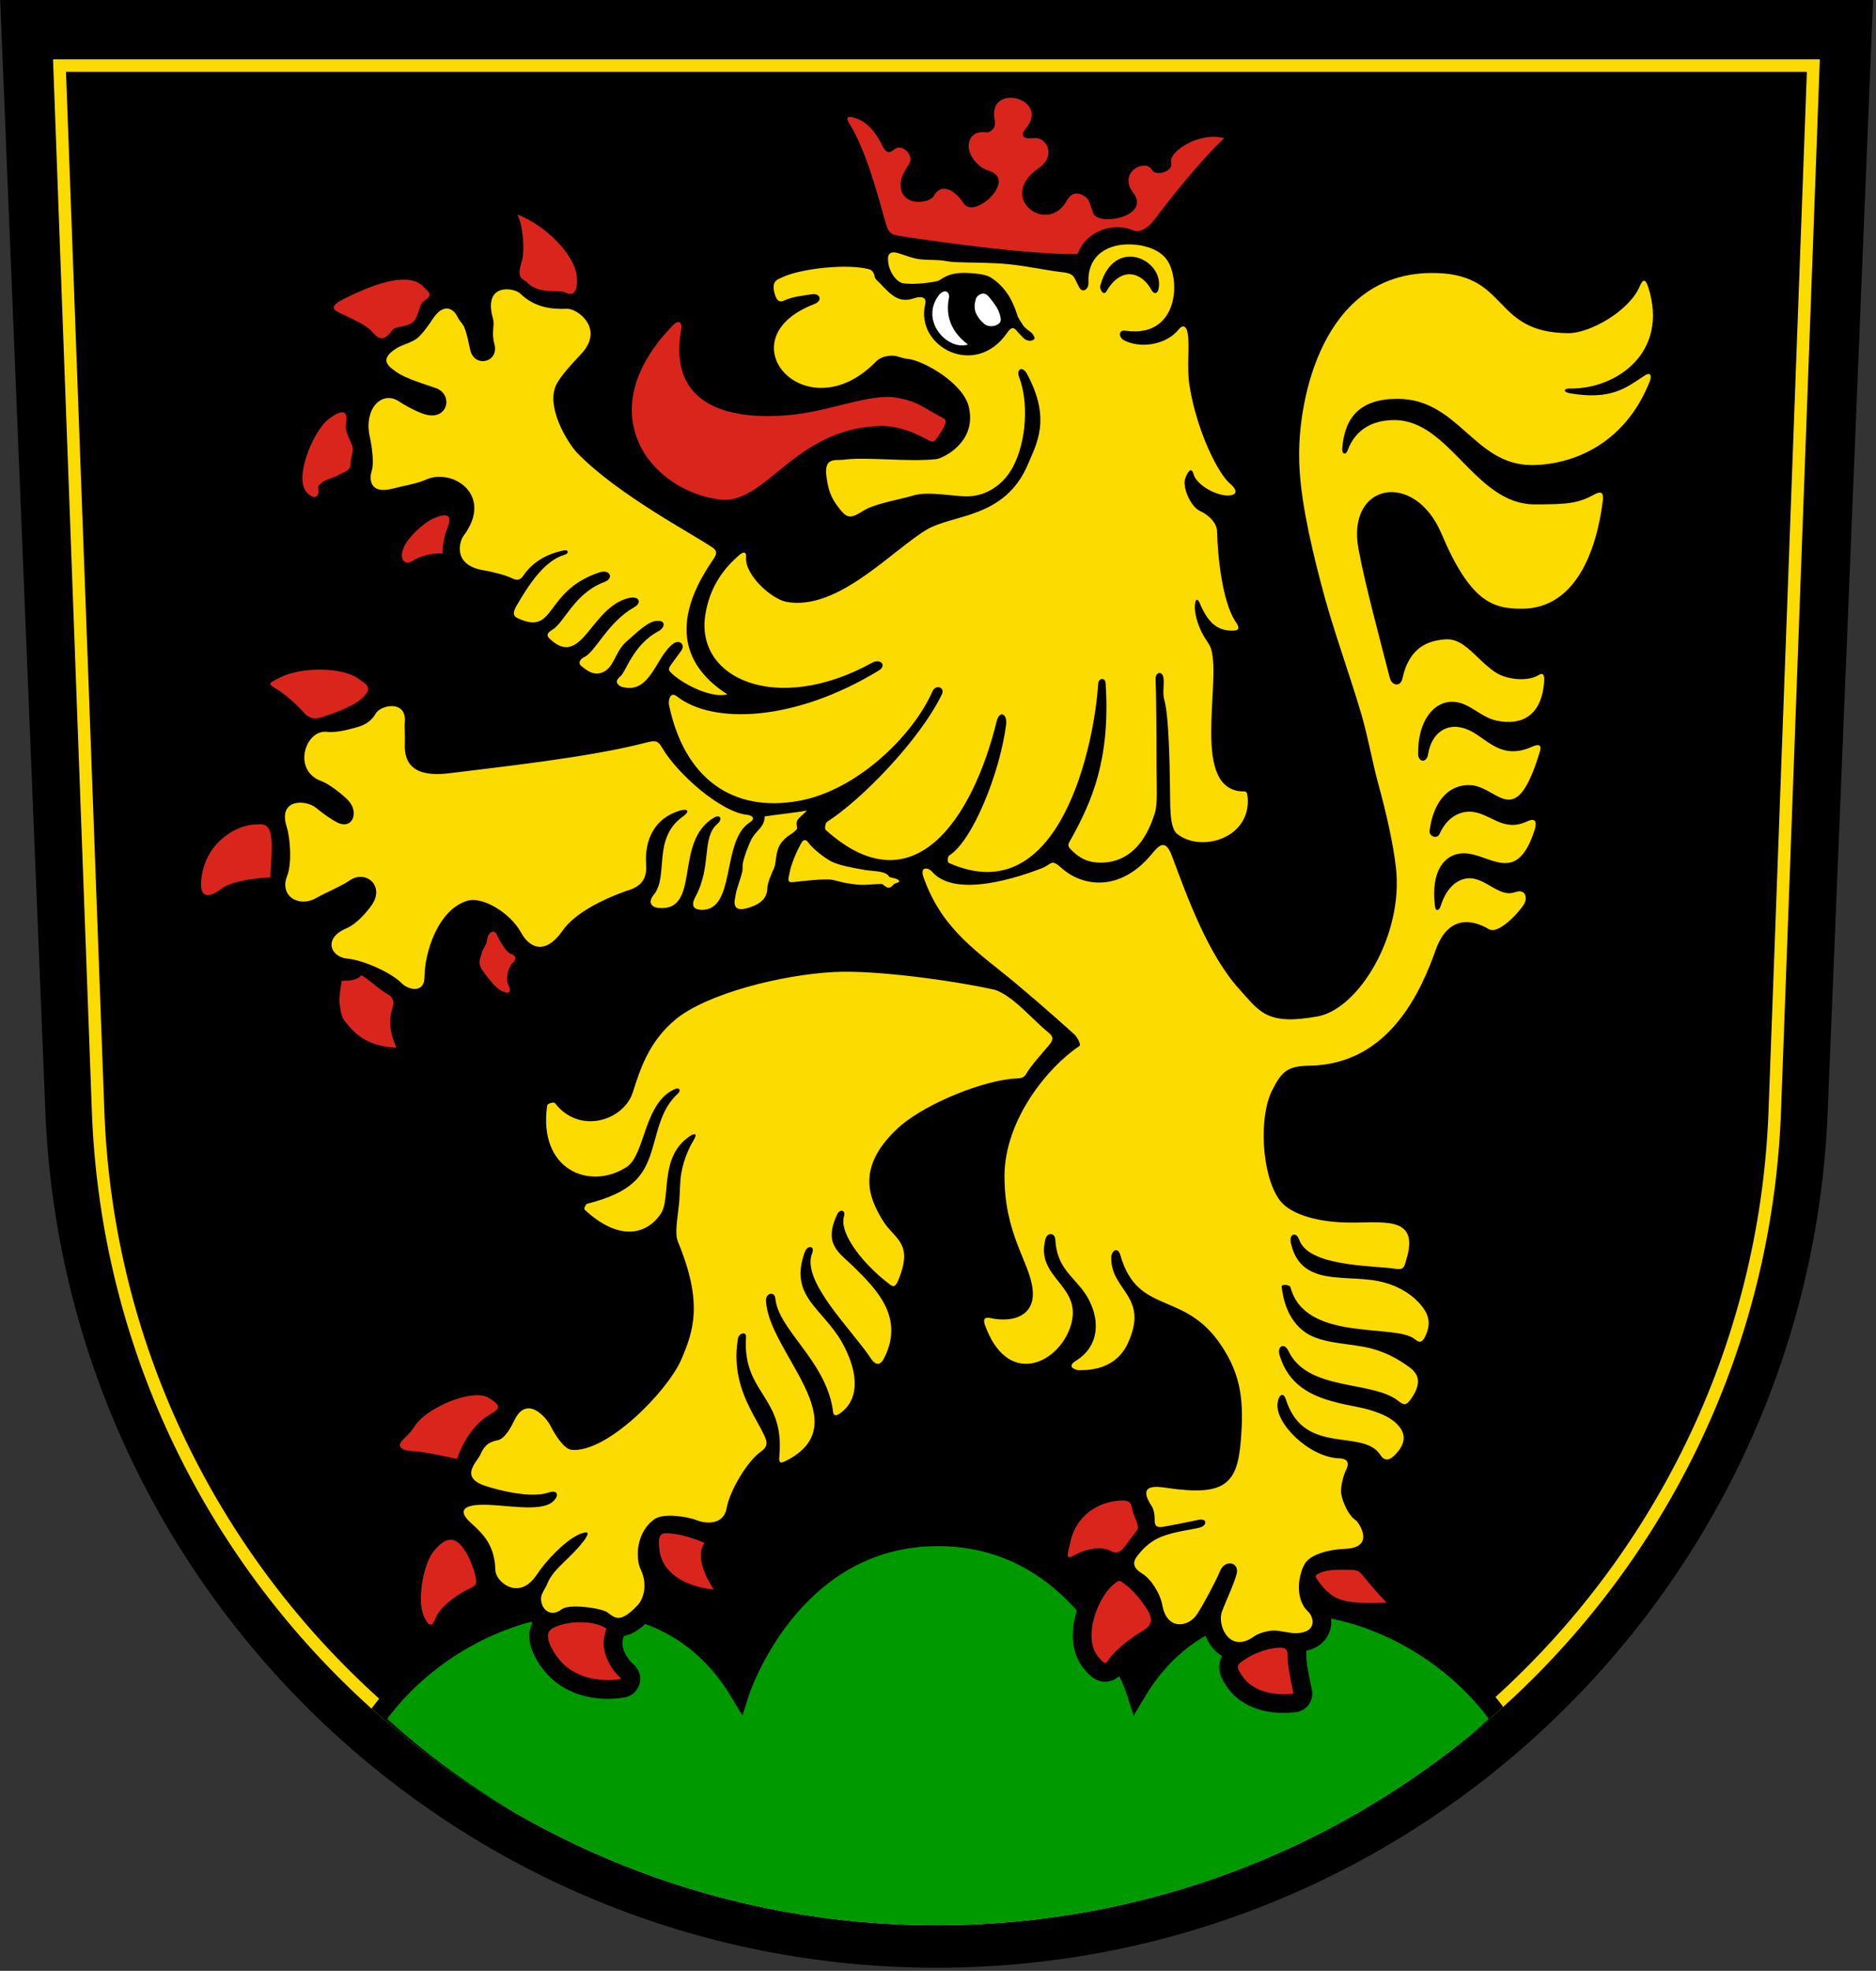
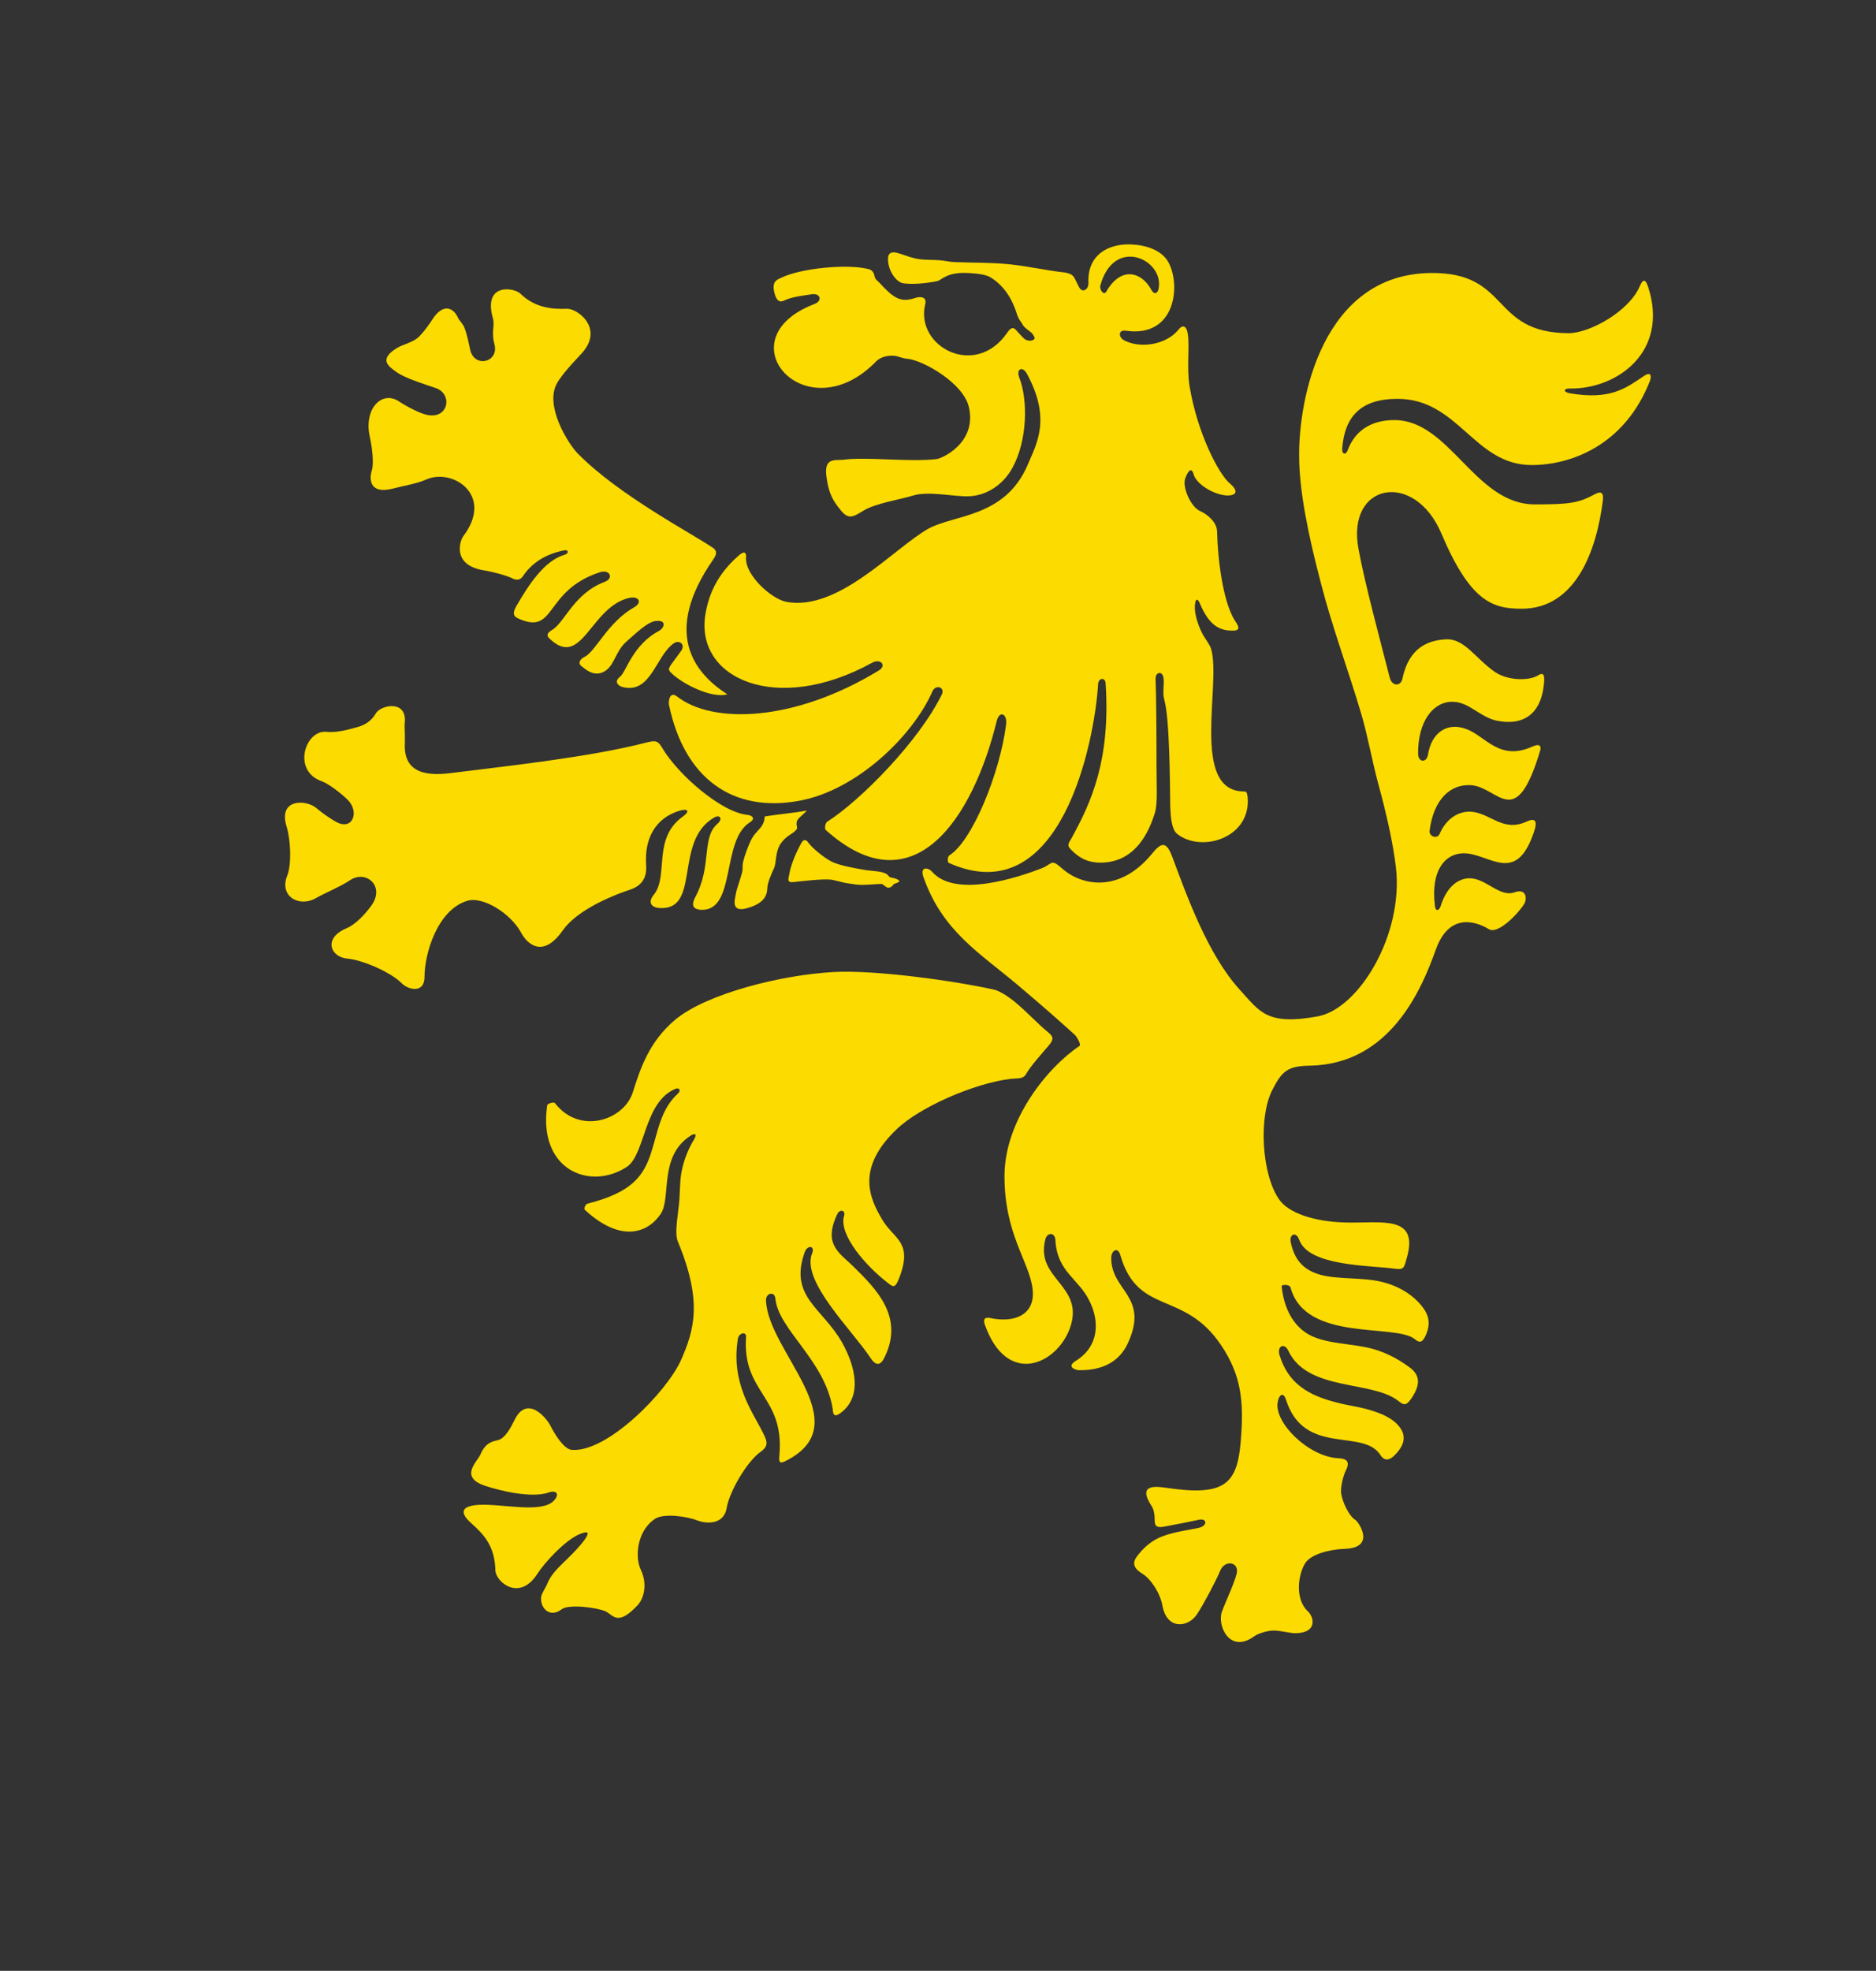
<svg xmlns="http://www.w3.org/2000/svg" xmlns:xlink="http://www.w3.org/1999/xlink" viewBox="0 0 601 631">
  <rect x="0" y="0" width="601" height="631" fill="#333333" stroke="none" />
  <defs>
    <clipPath id="b">
      <use xlink:href="#a" />
    </clipPath>
  </defs>
-   <path d="m14.53 355.9c6.11 152.4 131.6 274.1 285.5 274.1s279.4-121.7 285.5-274.1l14.53-355.9h-600z" />
  <g stroke="#000" stroke-width="6" clip-path="url(#b)">
-     <path id="a" d="m583 19-12.4 336c-4.94 145.2-124.2 261.4-270.6 261.4s-265.7-116.2-270.6-261.4l-12.41-336z" stroke="#fcdb00" stroke-width="8" fill="none" />
    <path d="m480.9 550.7c-25.91-37.68-88.9-55.68-116.9-8.68 0 0-16-50-63.5-50s-63.5 50-63.5 50c-28-47-91-29-116.9 8.68 27.1 25.79 92.2 70.6 180.4 70.6s153.3-44.8 180.4-70.6z" fill="#090" />
    <use stroke-linejoin="round" xlink:href="#c" stroke-width="12" />
  </g>
  <g id="c">
    <path d="m371.2 92.3c-.2 1.41-1.3 2.5-2.5.25-3-5.39-9.5-7.5-14.3.83-.8 1.34-2.2-.56-1.9-1.96 4.4-15.96 20.4-8.33 18.7.88m-72.5 186.9c-1.4-1.6-4-1.8-2.9 1.5 6.1 17.5 18.1 24.4 30.4 34.8 8.8 7.4 15.8 13.7 18.1 15.8.6.5 2.2 3.2 1.5 3.6-10.3 6.9-23.8 23.6-24 41.3-.1 19 8 27.7 9 36.5.9 7.2-4.3 10.8-12.5 9.5-.8-.1-3.9-1.3-2.8 1.9 7 19.8 22.8 13 27.2 1.3 5.1-13.9-11.2-15.7-7.8-28.6.6-2.4 3.1-2.2 3.2.2.6 10.5 7.6 12.3 11.1 19.9 3 6.2 2.9 14.1-4.4 18.7-3.5 2.1 0 3.1.9 3.1 4.2 0 12-.6 15.7-8.8 6.8-15-5.6-16.6-5.4-27.3.1-2.3 2.1-3.5 2.9-.8 5.6 19.6 20.4 11.1 32.3 28.9 6.6 9.8 7.3 18.3 6.3 30.6-1.1 13.8-5.1 17.8-23.5 15.1-3.5-.5-9.9-1.5-5 5.9.6.9.9 2.6.9 3.8 0 2.2.1 3.3 3.5 2.6 2.7-.5 7.8-1.5 10.6-2.1 2.7-.6 2.9 1.8.3 2.5-2.8.7-7.9 1.2-12.2 2.9-3 1.2-5.4 3.2-7.3 5.6-1 1.3-3.2 3.6 1.1 6.2 2.8 1.7 5.8 6.3 6.5 10.3 1.5 8 8.4 6.9 11.1 2.7 2-3 6.2-10.9 7.4-13.9 1.5-3.6 6.1-2.9 5.3.9-.8 3.2-3.6 9.1-4.7 12.1-1.7 4.3 2.3 13.8 10.3 8 1.4-1 4.1-1.7 5.5-1.8 1.9-.3 5.7.8 7.6.8 7.1 0 6.2-5 4.1-7-4.4-4.1-3-12.2-.8-15.5 1.8-2.7 7.4-4.3 12.5-4.5 10.3-.3 4.5-8.6 3.6-9.2-2.3-1.4-4.2-5.9-4.6-8.3-.4-1.9.6-5.9 1.5-7.7 1.4-2.8.1-3.7-2.3-3.8-9.6-.4-20.6-11.3-19.6-17.8.3-2.3 1.8-3.8 2.7-.9 5.8 18.1 24.6 9 30.2 17.6 1.3 2.1 2.9 1.7 4.3.4 3.8-3.6 3.8-6.6 2.1-9-1.5-2.2-4.3-4-8.3-5.3-3.9-1.4-8.3-1.8-12.6-3-8.1-2.1-15-5.7-17.8-15.1-.8-2.8 1.5-4 2.8-1.4 6.1 13.1 26.5 9.5 35.1 16 1.9 1.5 2.7 2 4.7-1.2 2.7-4.2 2.1-6.9-.4-9-2.7-2.1-7-4.9-12.6-6.4-6.3-1.7-14.3-1.4-20-4.4-4.9-2.7-8.1-8-8.9-15.5-.1-.8 2.6-.6 2.8.2 4.7 17.8 33.7 11.5 39.9 16.7 1.8 1.5 2.6.7 3.6-1.6 1.9-4.5.1-7.5-2.5-10.3-2.9-3-7-5.5-12.7-6.7-5.9-1.2-13.2-.6-18.5-2-5.6-1.5-8.5-4.8-9.7-10.5-.5-2.7 1.8-3.4 2.7-.8 3 8.6 22.8 8.2 30.6 9.3 2.8.4 3-.2 3.7-2.8 4.6-14.9-8.2-11.6-19.8-12-9.9-.3-18.1-3.1-21-7.5-5.5-8-6.5-26.1-2.2-34.7 3.2-6.4 5.1-7.9 12.2-8 25.6-.5 35.7-24.3 40.3-37.2 4-11.1 11.8-9.6 17-6.5 2.9 1.8 9.5-5.1 11.3-8.1.9-1.4.9-5.1-3.1-3.7-4.8 1.7-9.1-4.5-14.4-4.5-3.2 0-7.2 2.2-9.3 9-.5 1.4-1.6 1.8-1.8-.2-1.4-11.3 3.2-16.7 9.1-16.8 8.4-.1 17.1 10.9 22.9-7.7.8-2.8-.1-3.6-2.5-2.5-7.7 3.6-11.6-2.6-17.8-3.1-4.1-.3-8.1 2.2-10.2 7.1-.8 1.8-3.5.8-3.2-1.1 1.3-10 6.7-15 13.4-14.5 8.8.8 14.1 15 21.9-10.7 1-3.1-1.6-2-2.3-1.7-10.7 4.9-15.1-3.4-21.3-5.6-6.2-2.3-11.1 1.3-12.2 8.1-.4 2.8-3.1 2.7-3.2-.1-.1-10.6 5-16.9 11.2-16.7 5.1.1 8.6 4.8 13.8 6 8.4 1.8 14.7-1.7 15.4-12.7.1-1.9-.3-2.8-1.9-1.8-3 1.9-9.8 1.7-13.8-1-6.2-4.2-9.79-10.85-15.8-10.5-5.2.3-11.7 2.2-13.9 12.5-.5 2.7-3.4 2.6-4.1-.3-3.2-12.5-8-30.2-10-41.2-3.9-21.1 18-25.2 26.6-4.8 9.3 21.9 16.5 24 25.7 24 17.3 0 24-18.6 26-34.7.3-2.5-.6-3-2.5-2-5.3 2.9-8.3 3.3-19.3 3.3-19.2 0-27.2-27-45-27-7 0-12.4 3-14.9 9.5-.6 1.9-2 1.5-1.8-.5.8-10 5.8-15.8 17.7-15.8 19.6 0 24.5 21.2 43 21.2 12.2 0 29.7-6 37.9-27 .4-1.1.6-3.3-2.1-1.4-5.6 3.7-10.5 7.7-23.7 5.4-2.1-.4-1.9-1.6.2-1.5 14.9.2 31.8-11.6 25-32.55-.8-2.39-1.6-2.76-2.7-.17-3.4 8-16 15-22.8 15-25.2-.1-18.5-19.64-44.3-19.27-34.7.51-42.2 40.57-42 58.6 0 11.2 3 25.7 7.1 41.2 3.5 13.6 8.8 27.8 12.9 41.7 2.1 7.3 3.4 14.8 5.2 21.5 2.8 10.2 4.9 19.6 5.8 27.3 2.5 21.5-11.8 45.2-25 47.7-16.4 3-18.6-1.5-25-8.5-10.2-11.2-16.8-29.6-21.7-42.7-2-5.4-3.8-4.1-6.5-.8-10.2 12.4-22.3 10.4-28.8 4.6-3.6-3.2-3-1.4-6.5 0-7.5 2.9-27.5 9.6-35 1.2m-65.7-56.9c-5.1 1.4-14.5-3.4-18-6.9-.9-.9-.9-1.2-.1-2.5.8-1.1 2.4-3.3 3.3-4.5 1.5-2.1-.6-3.7-2.4-2.4-5.8 4.1-7.3 16.5-16.6 13.9-1.1-.4-2.6-1.6-.6-3.2 2-1.5 4-10.2 12.5-14.7 1.8-1 2.5-3.5-.8-3.2-2.5.1-5.9 3.3-9.6 6.6-3.9 3.4-3.8 8.5-8 10-2.8.9-4.9-.9-6.5-2.2-1.2-1-.2-2.3 1.1-2.9 3.5-1.7 7.4-11.1 15.9-15.9 2.6-1.5 1.5-3.6-1.5-3-12.5 2.7-15.2 23-25.6 13.1-1.4-1.3-.4-2.1.9-2.9 3.9-2.4 7-11.7 16.7-15.3 3.1-1.2 1.6-4.1-1.5-3.1-18.1 5.9-13.9 20.4-26.2 14.8-1.9-.8-1.6-2.2-.5-4.1 3.8-6.5 8.8-14.4 15.4-16.3 1.4-.4 1.3-1.7-.2-1.4-7.4 1.5-11.1 5.2-13.2 8.3-.8 1.2-1.9 1.3-3.1.8-2.1-1.1-6.8-2.3-9.4-2.7-10.4-1.7-7.6-9.6-6.6-10.9 10-13.2-3.4-21.9-11.8-18.2-3.1 1.4-7.3 2-10.6 2.9-8.1 2.1-7.6-3.6-6.9-5.7.8-2.6 0-8-.6-10.7-2.1-9.2 3.9-15.1 9.3-11.5 2.4 1.6 6.6 3.8 8.9 4.3 7 1.6 8.5-6.7 2.8-8.6-2.6-.9-9.8-3.1-12.5-5.1-2.3-1.7-6-3.9.2-7.7 1.6-1 4.8-1.7 6.7-3.3 1.5-1.3 3.8-4.5 4.8-6.1 3.5-5.19 6.7-3.25 8-.3.4.9 1.4 1.7 2 3 1 2.4 1.5 5.5 2 7.6 1.6 5.6 9.2 3.6 7.7-2.1-1.1-4 .2-6-.5-8.3-3.2-11.38 6.7-9.89 8.8-7.9 4.9 4.83 10.9 5 14.9 4.85 3.3-.14 11.6 5.95 5.3 13.65-1.2 1.5-6.2 6.3-8.4 10.1-4.2 7.2 3.5 19.4 6.5 22.5 13.2 13.5 36.9 25.8 43.4 30.3 1.7 1.2.9 2.5.1 3.7-16.3 23.5-6.2 36.3 4.5 43.2m-20.7 17.4c-1.4-2.4-2-2.8-5.1-2-18.3 4.8-46.9 7.8-62.7 9.8-9.8 1.3-15.3-1.2-14.8-9.8.1-2.6-.2-5 0-6.6.5-7.1-7.7-5.4-9.3-2.7-1.4 2.5-3.6 3.7-5.6 4.3-1.9.5-6.4 2-10.2 1.6-6.81-.7-11.1 12.4-1.6 15.8 2.3.8 6.4 4 8.2 5.8 4 3.7 2 9.8-3 7.5-2-1-4.6-2.8-7-4.8-3.2-2.6-12.22-3-9.37 6.1 1.25 4 1.67 11.9.17 15.7-2.62 6.5 3.77 10.3 9.3 7.1 2.6-1.5 7.9-3.7 10.7-5.6 5.1-3.6 11.5 1.7 7 8-1.6 2.2-4.7 5.9-8 7.3-7.6 3.2-5.1 9.2.2 9.7 4.8.4 14 4.3 17.6 8 1.9 1.9 7.2 3.4 7.2-2.2 0-7.3 4.1-21.4 13.7-24.3 4.8-1.5 13.8 3.8 17.3 10.3 1.6 3 6.6 8.6 13.2-.7 4-5.8 13.3-10.2 20-12.6 1.9-.7 7.3-1.6 6.8-8.4-.6-8.2 2.7-15.1 10.9-17.5 2.6-.7 3.1.3.9 1.9-9.9 7-4.5 19-9.3 25-2.1 2.5-.8 4.1 1.6 4.3 13.6 1.1 4.6-21.3 17.6-28.9 2-1.2 2.9.4 1.2 1.9-5.3 4.5-1.7 13.5-7.2 23.6-1.5 2.9-.3 3.9 2 4 11.2.3 6.3-22.2 15.5-28 2.2-1.4.4-2.3-.7-2.4-8.5-.8-22.3-13-27.2-21.2m37.6 30.7c2.1-3.2 4-3.1 5.4-5 .2-.5-.4-1.7.1-2.7.6-1.1 2.2-2.1 3.1-3.2-3.5.7-10 1.3-13.5 1.9-.1 1.2-.3 2.5-1.8 4.1-.9 1-2 2.1-2.8 3.9-.9 2-1.8 4.3-2.4 6.8-.2.9 0 2-.2 2.9-.7 2.8-1.8 5.3-2.1 7.3-.2 1.4-1.9 6.2 4.2 4.2 1.9-.6 5.8-2 5.9-6 0-1.9 1.4-5 2.2-6.7.7-1.6.4-5 1.9-7.5m9-.7c-.6-.9-1.4-1-2-.1-1.5 2.5-3.6 7.3-4 10.1-.3 1.6-1 3 1.4 2.7 2.6-.3 8.7-1 11.6-.8 1.4.1 4.1 1 5.6 1.2 1.1.1 2.8.5 4.6.5 2.3 0 4.7-.3 6.3-.3.4 0 1.3 1 2 1.2.9.1 1.6-.6 1.9-1.1.1-.2 2-.6 1.8-1-.4-.9-2.8-1.1-3.1-1.3-.3-.3-.7-.9-1.2-1.1-1.6-.8-4-.8-6.3-1.1-4.1-.7-8.5-1.5-11-2.7-2.2-1.1-6.2-4.2-7.6-6.2m65 75.7c2.2-.2 3.9.1 4.8-1.5 1.6-2.8 5.2-6.7 7.3-9.2 1.5-1.8 1.6-2.7-.1-4.1-3.4-2.7-9.1-8.9-12.6-11.2-1-.8-3.4-2.2-4.6-2.5-12.9-2.9-38.2-6.4-51.5-5.7-16.9.9-40.7 6.9-50.8 15.2-8.6 7.2-11.3 15.9-13.7 23.4-2.9 8.9-17 13.6-24.9 3.4-.4-.5-2.4.1-2.5.7-3 20.7 13.7 27.4 25.5 19.7 6-4 5.4-20.8 15.6-25 1.3-.5 1.8.6.8 1.5-5.5 5-6.4 12-8.4 18.3-2.5 8.2-6.4 13.4-20.7 17-.5.2-1.1 1.5-.8 1.9 11.8 10.9 20.4 7.3 24.4 1.3 3.4-5.2-.7-18.3 9.4-24.9 1.4-1 2.4-.8 1.2 1.2-1.3 2.1-3.2 6-4 10.5-.6 3.3-.4 6.9-.8 10.3-.5 4.8-1.4 9.3-.3 11.9 8 19.3 5.1 28.4 1 37.8-4.6 10.3-23.7 29.7-35 28.8-2.6-.2-5.5-5.1-6.8-7.6-1.3-2.7-7.6-10.2-11.6-1.9-.9 1.8-2.8 5.8-5.3 6.4-1.8.4-4 .8-5.6 4.6-1 2.3-6.9 7.2 1.5 10 4.8 1.6 14.8 4 20.2 2.2 2.7-1 3.8.5 1.8 2.6-3.9 4.1-16.6.9-24 1.3-6.9.4-5.3 3.4-2.3 6 3.8 3.4 7.4 7.1 7.6 14.9 0 3.6 7.5 10.2 13.3 1.4 2.8-4.3 9-10.8 13.4-12.8 3.3-1.4 3.5-.6 1.8 1.8-4.7 6.2-9.9 9-11.9 14-.5 1.3-1.6 2.7-1.9 4-.6 3.2 2.4 7.3 6.6 4.1 2.3-1.7 11.4-.5 14 .7 2.5 1.2 3.8 4.9 10.2-1.9 1.9-1.9 3.4-6.6 1.1-11.4-1.9-3.9-1.4-12.3 4.5-16.3 2.8-1.9 10.4-.8 13.6.5 2.3.9 8.4 1.8 9.4-4 .9-5.3 6.5-14.9 10.9-18 2.7-1.9 2-3.5.8-5.9-3.1-6.5-10.5-15.8-8.1-30.3.3-1.9 2.8-2.4 2.6-.5-1.2 18 12.3 18.8 10.7 37.7-.3 2.8.3 2.8 2.1 1.9 23.6-11.9-5.8-34.9-6.4-51.3-.1-2.5 2.8-3.1 3-.6 1 9.9 15.6 19.5 18.3 34.9.2 1.5.1 3.6 2.7 1.6 6.9-5.2 4.7-14.8.3-22.6-6.3-11-17-14.6-11.9-28.8.9-2.4 3.3-2.1 2.4.3-3.7 8.9 12.7 24.5 18.7 33.6 1.8 2.7 3.3 2.4 4.6-.5 6.1-12.7-2.8-21.6-9.8-28.5-3.1-3.1-5.5-4.5-6.8-7.8-1-2.6-.3-5.9 1.3-9.2.8-1.8 2.8-1.4 2.2.5-1.8 6.2 7.4 16.3 13.6 21.1 1.9 1.5 2.6 2.4 3.9-.8 4.8-12-1.4-12.7-5.2-19-4-6.7-8.7-16.4 4.5-29 7.2-7 24.8-14.8 36.7-16.2m-42.4-255.1c-.2-.22-1.2-.96-1.3-1.75-.3-1.88-1.4-2.25-1.9-2.38-6.6-1.75-21.8-.37-28.2 2.84-1.1.53-2.8 1-2.1 4.33.9 4.26 2.7 3.13 3.7 2.67 2.6-1.13 6.2-1.42 8.3-1.79 2.8-.49 3.6 2.11.9 3.12-29.4 11.25-2.7 41.5 19.8 18.35 1.1-1.1 3-1.9 5.4-1.8 1.5 0 2.9.9 4.7 1 5 .5 17.9 7.8 19.6 15.5 2.6 11.4-8.6 16.4-10.4 16.6-8.9 1-22.4-.8-29.8.2-2.7.3-6.4-.9-5.4 5.7.7 5.3 2.2 7.6 4.4 10.3 2.5 3.2 3.9 2.5 7.6.2 3.6-2.2 11.7-3.5 15.6-4.7 5-1.6 13.4.4 18 .2 5.7-.2 11-3.7 14-9.2 4.7-8.7 5-21.5 2.1-28.9-1-2.7 1.1-3.7 2.5-1.1 7.9 14.6 3 22.5.2 29.2-7.3 17-23.8 15.8-32 20.5-11.1 6.4-28.7 26.4-45.3 23.3-4.7-.9-13.2-8.5-12.9-14.1.2-1.8-.6-2.4-2.6-.5-6.8 6-9.4 12.5-10.4 18.5-3.5 20.6 22.7 32.5 53.4 15.6 2.7-1.5 4.8.9 2.1 2.5-27.1 16.5-53.2 17.2-64.6 8.3-2.3-1.8-2.8 1.4-2.6 2.6 4.9 23.7 20.5 34.7 41.7 30.8 18.4-3.3 36.4-20.7 42.7-35 1-2.4 4.2-1.4 3 1-7.3 14.9-26 33.9-36.7 40.7-.6.4-.9 2.1-.5 2.6 28.2 25.4 47.2-3.8 54.8-34.8.9-3.6 3.5-2.4 3 1.2-2 15.5-10.8 37.2-18.2 41.8-.5.3-.7 2.2-.1 2.4 35.8 16 46.7-38.7 47.8-57.4.2-1.9 2.3-2.1 2.4-.1 1.6 24.6-4.6 38.1-11 49.7-.9 1.5-1.4 2.2-.3 3.3 3.3 3.5 6.3 4.4 9.8 4.4 9-.1 14.4-6.5 17.3-16 .9-3 .5-8.7.5-15.3 0-10.5-.1-22.9-.3-27.5-.1-2.2 2.1-2.7 2.5-.5s-.4 4.7.3 7.2c1.7 5.9 1.8 26.1 1.9 34.1.1 3.1.4 7.2 2.1 8.7 7.7 6.3 23.8 1.5 22.7-11.6-.2-1.6-.3-1.9-1.3-1.9-17.1-.2-7.1-34.4-10.4-45.6-.5-1.6-1.8-3-2.9-5.1-1.4-2.8-2.5-6.3-2.3-8.9.3-3.2 1.3-1.2 1.5-.8 2.9 7 6.2 9.1 11 8.9 2.7-.1.8-2.4.3-3.2-3.9-6.2-5.5-19.9-5.7-28.6-.1-3.2-3.6-5.7-5.5-6.5-3-1.4-5.7-7.7-4.7-10.4.6-1.7 1.9-4.2 2.7-1.3s5.8 6.2 10.1 6.7c3.3.3 4.7-1.1 1.5-3.8-3.5-2.9-10.4-16-12.9-31.1-1-6.2.1-12.6-.6-16.9-.4-2.6-1.7-2.9-3-1.2-4 4.9-12.4 6.1-17.5 3.3-1.7-1-1.8-3.4.7-3 16.1 2.3 17.6-14.8 13.6-21.96-2.1-3.78-7-5.44-11.8-5.67-7.1-.34-14.2 3.08-13.8 12.25.1 2.29-2 3.42-3 1.42-2-3.65-1.2-4.37-6.4-4.92-3.9-.43-10-1.78-16-2.4-5.8-.59-11.5-.46-17.4-.69-1.8-.06-3.4-.52-5.1-.62-2.2-.13-4.3-.06-6.2-.31-2.4-.33-4.6-1.23-6.4-1.81-2.9-.96-3.9-.02-3.7 2.25.2 3.56 2.7 6.89 4.8 7.25 2.7.43 7.2.12 11-.69 1.4-.28 2.9-3.06 10.3-2.56 2.3.15 5.1.37 6.8 1.41 4.4 2.77 6.9 6.96 8.4 11.75.5 1.7 1.6 2.8 1.8 3.3.4 1 2.7 2.4 3 2.8.6.8 1.1 1.5.7 1.9-.4.5-1.7.8-3 0-.5-.4-2-2-2.6-2.7-1.2-1.5-2-.8-3 .6-10.2 14.9-29.6 4.5-26.3-9.1.6-2.3-1.4-2.58-3.2-2-4.8 1.63-7 0-11.7-5.12" fill="#fcdb00" />
-     <path fill="#da251d" d="m165.8 68.7c1.8 3.75 2.4 11.53 1.3 15.17-1.8 5.83.6 5.28 1.7 6.5 3.9 4.17 10.4 2.17 12.5 3.33 2.8 1.51 3.8-1.19 3.5-5-.5-6.87-9.7-16.41-19-20m-56.2 31.82c-2-.96-5.2-1.94.7-4.9 11.4-5.67 21.2-8.43 25.5-3.67 1.7 1.87 3.2 2.34-.2 4.59-1.3.82-1.5 4.98-3.2 6.48-2 1.9-5.5 1.2-6.7 2.7-2.2 2.8-3.7 3.8-6.4.6-2-2.4-6.6-4.2-9.7-5.8m-4.6 33.9c4.6-3.7 6.7-3.1 5.8 1.4-.5 2.4 1.9 5.6 2.2 7.6.2 1.3-.8 3.9-.7 5.2.2 2-2.5 2.7-3.6 3.3-1.2.9-4.5 1.6-5.6 2.6-.4.4-1.5 1-1.1 2 .3.8-.1 4.6-3.59 1.3-4.45-4.4 1.79-19.5 6.59-23.4m38.2 35c1-2.5 2.2-6.4-4.6-3.3-3 1.4-7.6 5.7-9.1 8.8-2 4.3.3 6.2 2.6 4.7 2.6-1.7 6.9-2.7 9.7-2.4-.1-2.3.6-5.9 1.4-7.8m-53.5 47.5c-3.97 2.1-4.13 1.8-.58 4 2.5 1.6 6.08 4.8 8.1 7.1 1.9 2.2 3.84 2.4 6.54 1.4 3.1-1 8.5-3 11.3-5.1 5-3.9 2.6-5.1-.5-7.2-5.1-3.5-18-3.7-24.84-.2m-18.91 67.7c-3.29 2.5-7.64 4-6.09-4.7 1.84-10.3 10.6-15.4 16.25-15.9 3.78-.3 5.21-.4 5.92 4.1.5 3.2-.33 12.8-.33 12.8s-11.25.3-15.75 3.7m45 27.6c-1.3 1.6-4.3 1.9-6.3 1.8-.3 1.5-.8 4.8-.8 6.4.1 1.5.5 4.7 1.4 6 2.9 3.8 6.7 8.6 16.9 9-2.9-6.5-2.1-10.1-1.1-13.3.5-1.5-.4-3.1-1.4-3.6-2.7-1.4-6.3-4.9-8.7-6.3m43.4-12.9c-.9-2-3-.9-3.2 1.9-.1 1.1-1.5 2.9-1.7 4-.2 1.3-1.5 2.7.1 5.2 1.3 1.9 4.3 6 6.4 6.9 2.4 1 3.2.5 2-2.2-1-2.3.4-6 1.5-6.9 1.7-1.4.3-2.6-.6-2.8-1.5-.5-3.6-4-4.5-6.1m-12.8 167.8s-10.5-2.4-13.9-2.5c-1.1 0-4.5-.3-4.4-2 .1-1.5 2.7-2.7 4.9-6.2 3.3-5.4 18.3-12.2 23.7-8.8 3.4 2.2 4 3.1.4 5.2-7.6 4.2-10.7 14.3-10.7 14.3m2.8 29.8c-3.1-5.2-6.2-5.3-10.4-.1-3 3.7-5.3 15.1-3.1 20.4 2.6 6.1 3.5 1.1 4.4-.3 2.3-3.7 7.4-7 10.5-8.4 2.7-1.2 2-2.3 1.6-4.3-.4-1.9-1.9-5.7-3-7.3m45.1 24.6c-2.6-2.2-9.2-2.7-13.8-1.5-4 1.1-6.6 2.1-3.8 7.6 6.8 13.3 22.4 9.9 22.4 9.9s-8.4-7-4.8-16zm34.4-12.6s-6.9-9.6-3-14.9c-2.2-1.1-6.6-2.5-9-2.8-4.4-.6-6.1-1.1-5.5 4.6 1.2 12.1 17.5 13.1 17.5 13.1m135.5-18.9c1.1-1.4-1.2-4.8-1.5-6.9-.3-3-2.3-2.7-3.7-2.7-9.2.5-14.7 6.8-16 12.9-1.2 5.2-2 6.4 2.2 4.1 3.2-1.6 7.7-2.4 10.5-.9 2.1 1.2 3.4.3 4.8-1.6 1.2-1.7 2.6-3.5 3.7-4.9m-12.3 40.5c-5.4-6.3.1-19.4 4.7-23.1 2.2-1.9 2-1.5 3.9-.1 2.3 1.5 5.8 5.9 7.2 8.3 2.2 3.7.5 5.3-2.2 6.9-4.2 2.5-7.2 5.2-9.3 7.5s-1.5 3.8-4.3.5zm60.6-.2c.2-2.4-1-3.1-3.8-2.7-3 .3-6.8 1.7-9.3 3.3-3.3 2.1-3.6 2.5-1.5 5.6 5.1 7.6 16.5 5.7 16.5 5.7s-2-8.7-1.9-11.9zm20.5-27.7c-2.7 0-7.1-.3-9.7.8-2.2.9-2.2 1-1 2.8 5.2 7.1 9.2 7.2 21.9 6.9-2.1-2.2-5.1-5.6-6.8-7.7-1.5-2-2.4-2.8-4.4-2.8zm-145.3-375.2c-8.8-1.8-21.7 4.4-35.2 5.5-19.6 1.7-38.8-3.4-34.2-27.8.2-1-.4-3.2-2.5-1.2-27.4 27.9-7.8 52.9 14.5 56 14.8 2.1 23.5-22 50.5-23.5 7.5-.5 13.5 2.9 17 4.7 1.5.7 1.9-.2 2.5-1.1.7-.9 1.9-2.8 2.4-4 .3-.9.6-1.4-.5-2.1-7.4-4-8.2-5.3-14.5-6.5m-13.4-89.5c-1.6-.54-4.1-1.32-2.1 1.84 5.2 8.29 9 22.66 11.5 31.58 1 3.22 1.5 3.7 4.4 4.17 14.3 2.29 43.1 6.09 57.1 5.85 2.9-7.94 12.1-10.19 17.9-7.56 2.1.96 5.1-1.29 6.5-3.19 5.9-7.81 15.1-19.35 22.6-26.37-8-2.15-17.9 4.26-17 7.81.7 3.08-5.1 4.36-6.1 2.44-2.1-3.98-11.1.68-6.1 7.18 5.9 7.57-10.9 10.92-12.8 6.63-.5-1.27-1.1-4.23-2.2-5.06-4.2-3.18-5.8.28-6.7 1.75-6.5 10-21.9-1.98-8.6-11.13 5.9-4 2.5-10.1-1.4-9.64-3.7.44-4.5-.86-2.7-3.05 8.2-9.76-12.7-15.1-9.9-2.43.4 2-1.2 3.85-2.9 3.62-4.1-.56-5.9 2.31-5.4 5.38.4 2.32 2.7 5.81 6.4 6.93 9.3 2.84-4.7 15.76-8.1 10.44-2.3-3.62-6.9-7.19-9.6-2.31-1.4 2.56-12 3.69-10.4-5.31.2-1.33 1.7-3.69 2.4-4.81 2.1-3.19-2.4-6.75-4.5-4.94-1.8 1.58-2.8 1.16-3.9-1-1.4-2.88-4-7.38-8.4-8.82" />
  </g>
-   <path d="m300.7 94.6c1.7-2.24 3.7-1.37 3.3.83-.9 4.57-.2 10.17 6.1 14.87-6.4 2.1-15.5-7.4-9.4-15.7m11.86 1.31c-.39 1.47-.52 3.06.14 4.46.59 1.25 1.48 2.35 2.51 3.25 1.38 1.2 3.76 1.07 5-.22.7-.72.32-1.91.07-2.78-.56-1.93-1.84-3.57-3.09-5.12-.53-.65-1.27-1.64-2.36-1.49-1.16.16-2 .9-2.28 1.89" fill="#fff" />
</svg>